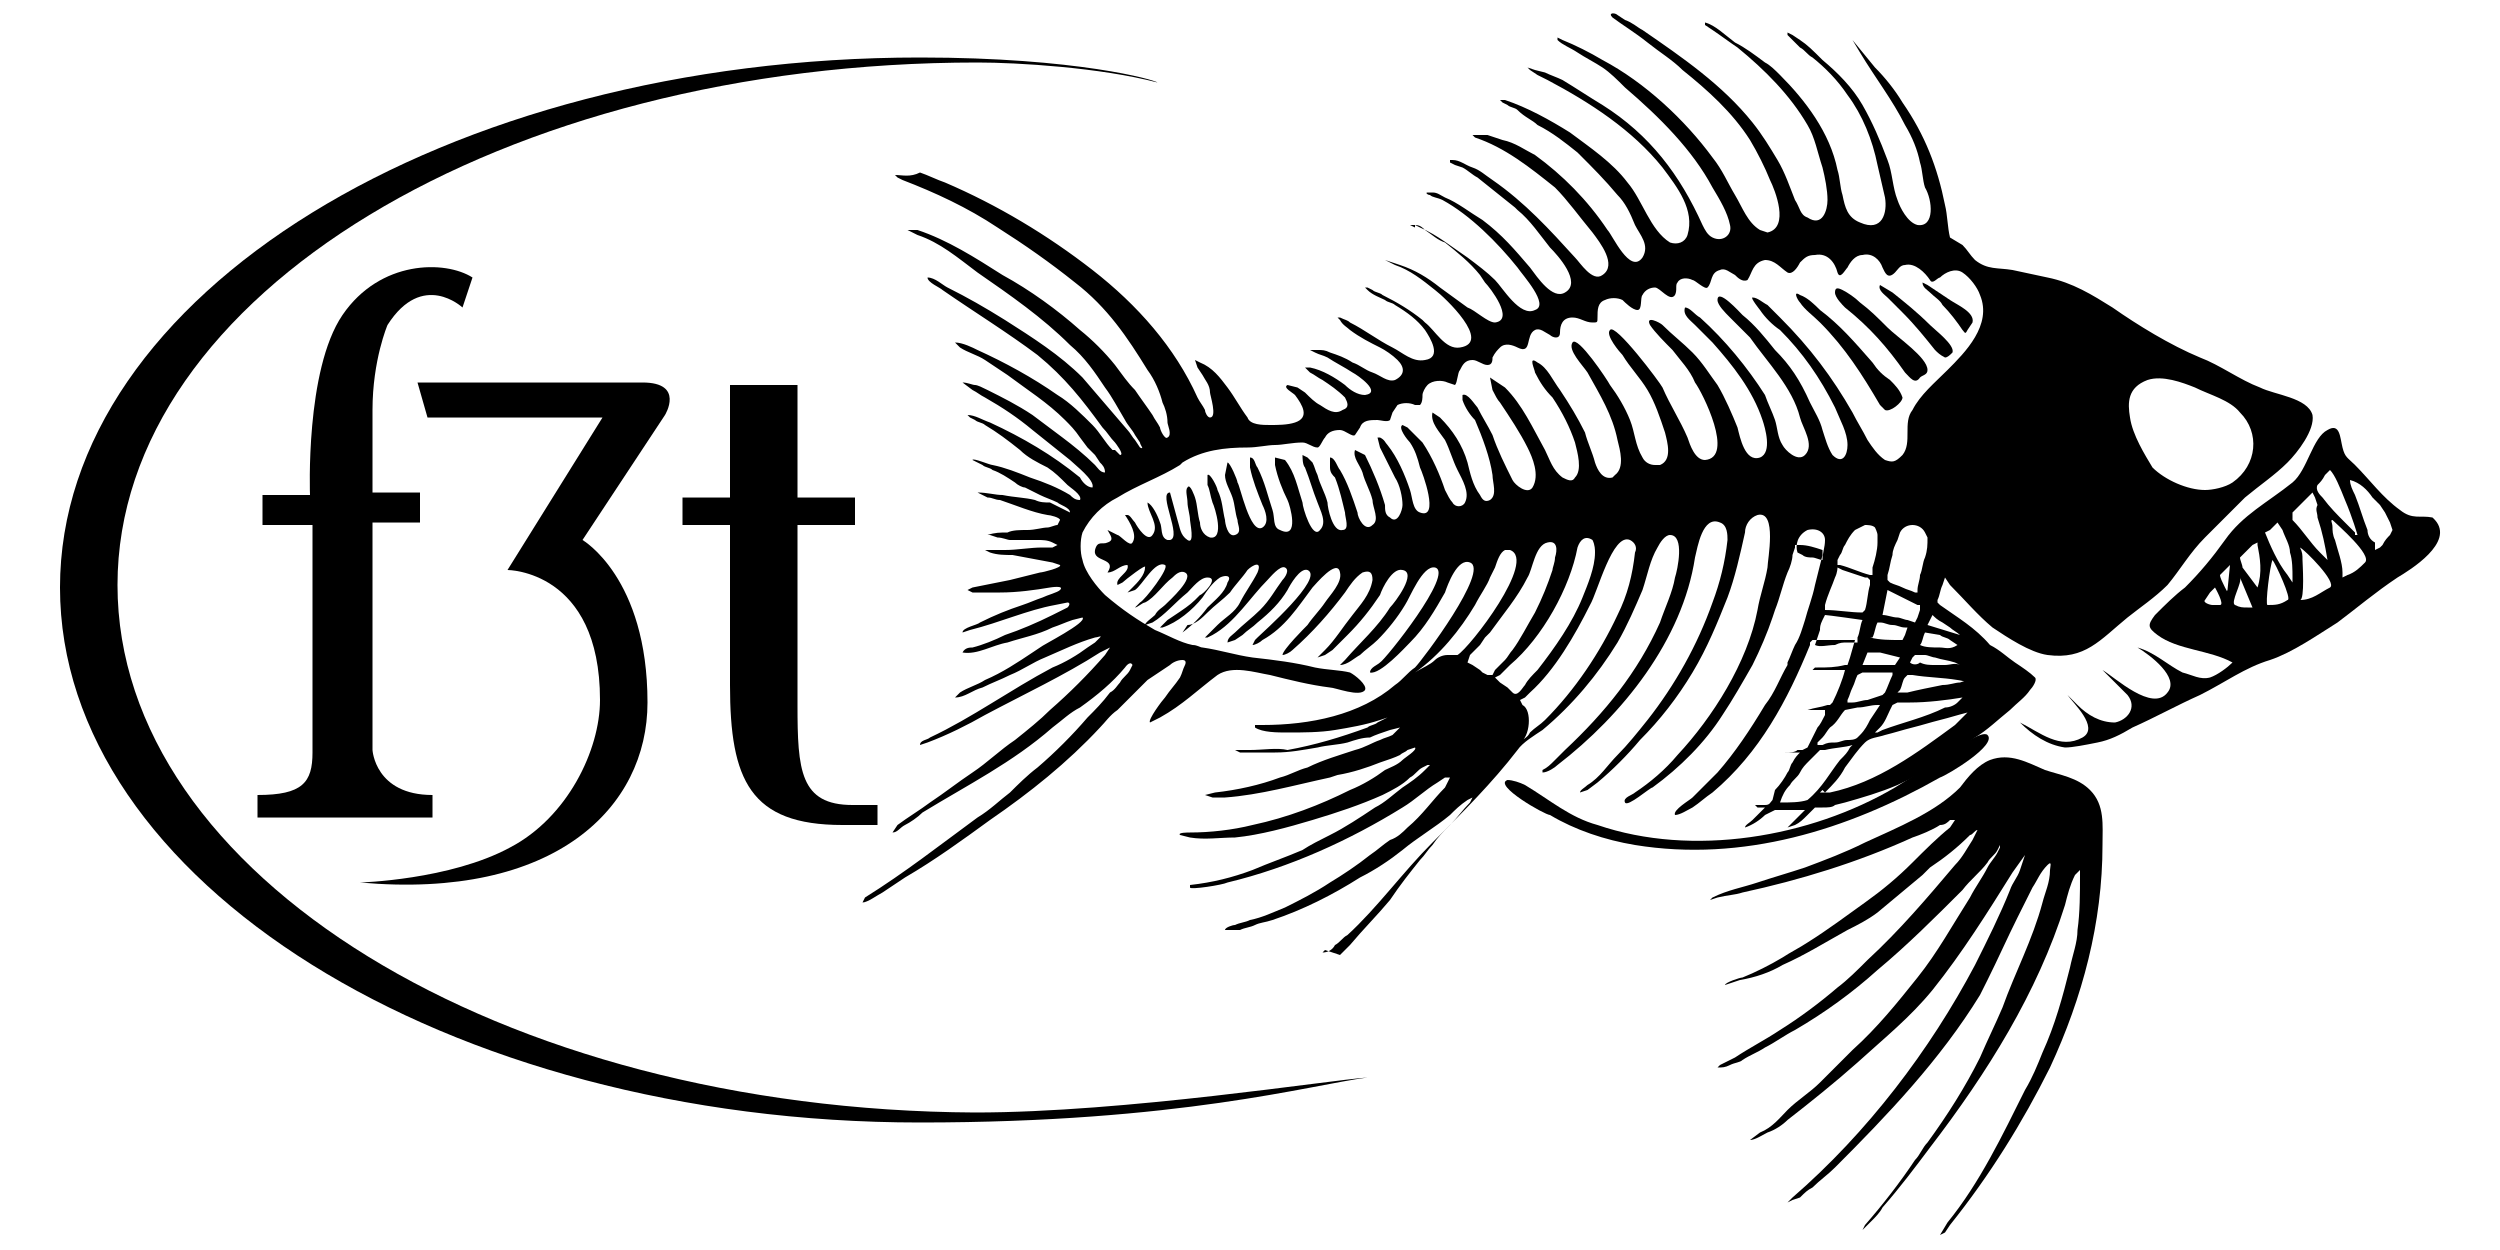
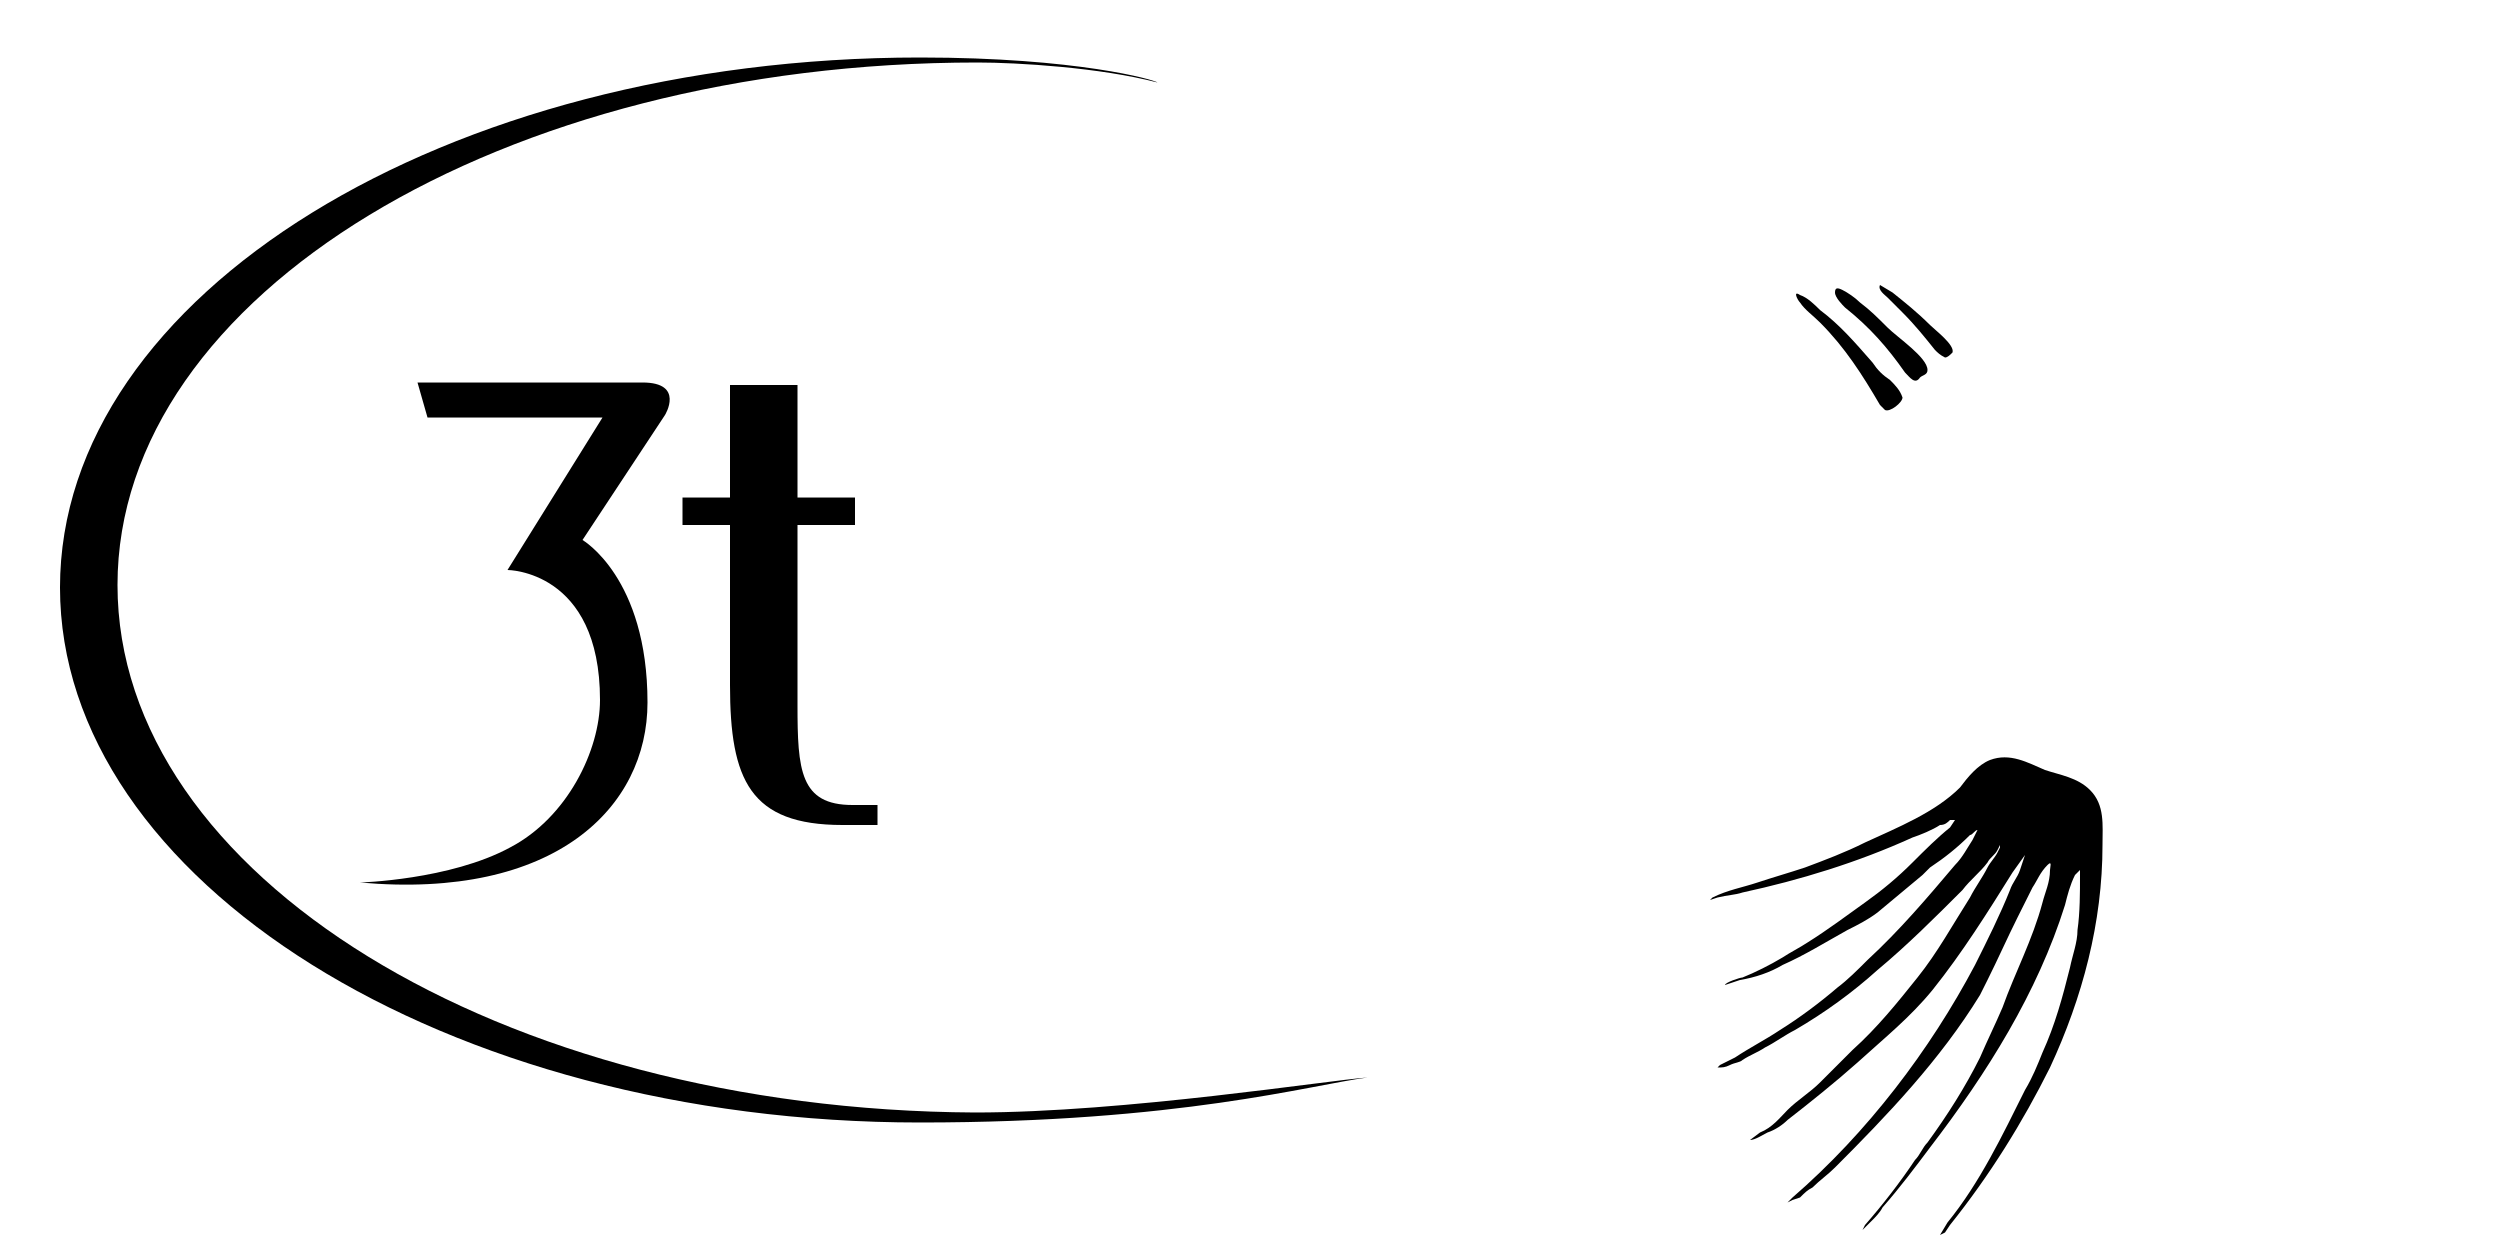
<svg xmlns="http://www.w3.org/2000/svg" version="1.1" id="Layer_1" x="0px" y="0px" viewBox="0 0 100 50" style="enable-background:new 0 0 100 50;" xml:space="preserve">
  <g>
-     <path d="M77.3,24.6c0.1,0.1,0.2,0.2,0.4,0.3l0.3,0.2c0.1,0.1,0.3,0.2,0.4,0.3L77.1,25L77.3,24.6L77.3,24.6z M77.1,21.5   c0,0.3,0,0.5-0.1,0.8c-0.1,0.2-0.1,0.5-0.2,0.7c0,0.2-0.1,0.4-0.1,0.6l0,0.1l-0.1,0c-0.2-0.1-0.3-0.1-0.5-0.2   c-0.2-0.1-0.3-0.1-0.5-0.2l-0.1-0.1l0-0.2c0.1-0.3,0.1-0.5,0.2-0.8c0-0.2,0.1-0.4,0.2-0.6l0.1-0.3c0.1-0.2,0.3-0.3,0.5-0.3   c0.2,0,0.4,0.1,0.5,0.3L77.1,21.5z M75.5,23.6l0.2,0.1c0.2,0.1,0.4,0.2,0.6,0.3l0.2,0.1l0.2,0.1l0.1,0l0,0.2l-0.1,0.3l-0.1,0.2   l-0.3-0.1c-0.1,0-0.3-0.1-0.4-0.1c-0.2,0-0.4-0.1-0.6-0.1L75.5,23.6z M74.9,25.5c0.1-0.2,0.1-0.4,0.2-0.6l0.1,0   c0.2,0,0.3,0.1,0.5,0.1c0.2,0,0.3,0.1,0.5,0.1l0.1,0l0,0l-0.1,0.3l-0.1,0.2l-0.1,0c-0.4,0-0.8,0-1.2-0.1L74.9,25.5z M75.1,21.4   l0,0.3c0,0.3-0.1,0.7-0.2,1L74.9,23l-0.1,0c-0.4-0.1-0.8-0.3-1.2-0.4l-0.1,0l0-0.1l0-0.1l0.1-0.2c0.1-0.1,0.1-0.3,0.2-0.4   c0.1-0.2,0.2-0.4,0.4-0.6l0.4-0.2c0.1,0,0.3,0,0.4,0.1C75,21.1,75.1,21.3,75.1,21.4 M73.4,23.1c0.1-0.2,0.1-0.4,0.1-0.4l0.2,0.1   c0.3,0.1,0.6,0.2,0.9,0.3l0.1,0l0.1,0.1l0,0.2c-0.1,0.3-0.1,0.7-0.2,1l-0.1,0.1c-0.5,0-1-0.1-1.5-0.1l0-0.2   C73.1,23.8,73.3,23.4,73.4,23.1 M72.9,24.8l0.1-0.2c0.1,0,1.5,0.2,1.5,0.2c-0.1,0.2-0.1,0.5-0.2,0.7l0,0.1l0,0.1l-0.2,0l-0.2,0   c-0.2,0-0.3,0-0.5,0.1c-0.3,0-0.6,0.1-0.8,0l0.1-0.3l0.1-0.3C72.8,25.1,72.8,25,72.9,24.8 M72.3,21.2L72.3,21.2   c0.4-0.1,0.7,0.1,0.7,0.4c0,0.3-0.1,0.5-0.1,0.8l0,0c-0.1,0-0.3-0.1-0.4-0.1c-0.1,0-0.3,0-0.4-0.1l-0.2-0.1   C71.8,21.8,71.9,21.4,72.3,21.2 M75.1,26.9l0.6,0l0,0.1c-0.1,0.2-0.2,0.5-0.3,0.7l-0.1,0.1L75,27.9L74.7,28c-0.2,0-0.4,0.1-0.6,0.1   l-0.2,0l0-0.1c0.1-0.2,0.1-0.3,0.2-0.5c0.1-0.2,0.1-0.3,0.2-0.5l0.2-0.1C74.8,26.9,74.9,26.9,75.1,26.9 M73.8,28.4l0.5-0.1   c0.3,0,0.5-0.1,0.8-0.1l0.1,0L75,28.5l-0.2,0.3c-0.1,0.2-0.2,0.4-0.4,0.6l-0.1,0.1c-0.1,0.1-0.3,0.1-0.4,0.1   c-0.2,0-0.3,0.1-0.5,0.1c-0.2,0-0.3,0-0.5,0.1l-0.2,0l0-0.1l0.1-0.1l0.1-0.1c0.1-0.1,0.2-0.3,0.3-0.4   C73.5,28.9,73.6,28.6,73.8,28.4 M71.2,32.1l-0.1,0L71.2,32.1c0.1-0.3,0.2-0.5,0.4-0.7c0.1-0.2,0.3-0.3,0.4-0.5   c0.1-0.2,0.2-0.3,0.4-0.5l0.3-0.3l0.1-0.1L73,30c0.4-0.1,0.8-0.1,1.1-0.2l-0.1,0.1c-0.1,0.2-0.2,0.3-0.4,0.5   c-0.4,0.5-0.7,1.1-1.3,1.6L72.3,32C72,32.1,71.6,32.1,71.2,32.1 M73,31.7L73,31.7c0.3-0.3,0.6-0.6,0.8-1c0.3-0.4,0.5-0.7,0.8-1   c0.2-0.2,0.5-0.2,0.8-0.3c0.4-0.1,0.7-0.2,1.1-0.3c0.4-0.1,0.7-0.2,1.1-0.3c0.4-0.1,0.7-0.2,1.1-0.3l-0.5,0.5   c-1.5,1.1-3.1,2.3-5,2.7l-0.2,0l-0.2,0l0.1-0.1L73,31.7z M78.5,27.9L78.5,27.9l-0.2,0.2c-0.1,0.1-0.3,0.2-0.5,0.2   c-0.8,0.4-1.7,0.6-2.5,0.9l-0.2,0.1l-0.1,0l0.2-0.2c0.2-0.2,0.3-0.5,0.4-0.7l0.1-0.2l0.2-0.1l0.3,0l0.2,0   C77.1,28.1,77.9,28,78.5,27.9L78.5,27.9z M76,26.3l-0.2,0.3c-0.3,0-0.6,0-1,0h-0.2l-0.1,0l0.2-0.5c0.2,0,0.3,0,0.5,0L76,26.3   L76,26.3z M78.4,27.3c-0.2,0-0.4,0.1-0.7,0.1c-0.5,0.1-1,0.2-1.4,0.3l-0.2,0l-0.1,0l-0.1,0l0.1-0.1c0.1-0.2,0.1-0.4,0.2-0.5   l0.1-0.1l0.2,0c0.6,0.1,1.2,0.1,1.8,0.2c0.1,0,0.3,0.1,0.4,0L78.4,27.3L78.4,27.3z M76.4,26.5l0.1-0.2l0.1-0.1l0.2,0l0.2,0   c0.1,0,0.3,0.1,0.4,0.1c0.3,0.1,0.5,0.1,0.8,0.2l0.2,0.1c-0.2-0.1-0.4,0-0.6,0c-0.1,0-0.3,0-0.4,0c-0.2,0-0.4,0-0.6-0.1   C76.7,26.6,76.5,26.6,76.4,26.5L76.4,26.5z M77.6,25.9c-0.3,0-0.6,0-0.8-0.1c0.1-0.1,0.1-0.3,0.2-0.5l0.6,0.1   c0.1,0.1,0.3,0.1,0.4,0.2l0.3,0.2C78,26,77.8,25.9,77.6,25.9 M65.2,21.6c0.2,0.1,0.3,0.3,0.2,0.5c-0.1,0.9-0.3,1.7-0.7,2.5   c-0.7,1.5-1.7,3-2.9,4.2c-0.2,0.2-0.4,0.3-0.6,0.5c-0.1,0.2-0.2,0.2-0.4,0.4c0.4-0.2,0.5-1.3,0.1-1.5l-0.1-0.2l0.2-0.1l0.2-0.2   c1-0.9,1.8-2.3,2.4-3.5C63.9,23.7,64.5,21.3,65.2,21.6 M63.8,22.1c0,0.6-0.3,1.3-0.5,1.8c-0.4,1-1.1,2-1.8,2.9   c-0.2,0.2-0.4,0.4-0.5,0.6c-0.1,0.1-0.3,0.5-0.5,0.3l-0.2-0.2l-0.3-0.2l-0.2-0.2L60,27c0.1-0.1,0.2-0.2,0.4-0.4   c1.3-1.1,2.4-3.1,2.7-4.7c0.1-0.3,0.3-0.5,0.6-0.3C63.8,21.8,63.8,22,63.8,22.1 M62.2,22.3c0,0.2-0.1,0.4-0.1,0.5   c-0.2,0.6-0.4,1.1-0.7,1.7c-0.3,0.5-0.6,1.1-0.9,1.5c-0.1,0.1-0.2,0.3-0.3,0.4L60,26.6l-0.1,0.1l-0.1,0.1L59.7,27l-0.2,0l-0.2-0.1   l-0.1-0.1l-0.3-0.2l-0.2-0.1l0.1-0.3L59,26l0.2-0.2l0.2-0.3l0.2-0.2c0.5-0.7,1.1-1.4,1.5-2.2c0.2-0.3,0.3-1.3,0.8-1.4   C62.3,21.6,62.3,22,62.2,22.3 M59.8,22.7c0.1-0.3,0.2-0.6,0.4-0.7l0.2,0c1.1,0.4-1.6,3.9-2.1,4.2l-0.4,0c-0.2,0-0.4,0.1-0.5,0.2   c-0.2,0.2-0.5,0.3-0.8,0.5c1-0.7,1.8-1.7,2.4-2.7c0.2-0.4,0.5-0.8,0.6-1.1L59.8,22.7z M85.2,16.7c-0.1-0.6-0.1-1.2,0.7-1.5   c0.6-0.2,1.4,0.1,1.9,0.3c0.6,0.3,1.4,0.5,1.8,1c0.8,0.8,0.7,2.1-0.3,2.8c-0.3,0.2-0.8,0.3-1.1,0.3c-0.7,0-1.6-0.4-2.1-0.9   C85.8,18.2,85.3,17.4,85.2,16.7 M77.6,24.2l-0.1-0.1l0-0.1c0.1-0.2,0.1-0.4,0.2-0.6l0.1-0.3l0.2,0.3c0.6,0.6,1.1,1.2,1.7,1.7   c0.6,0.4,1.5,1,2.2,1.1c1.5,0.2,2.1-0.6,3.2-1.5c0.5-0.4,1.1-0.8,1.6-1.3c0.5-0.6,0.9-1.3,1.5-1.9c0.5-0.5,1.1-1.1,1.6-1.6   c0.6-0.5,1.2-0.9,1.7-1.4c0.4-0.4,1.1-1.3,1-1.9c-0.2-0.7-1.5-0.8-2.1-1.1c-0.8-0.3-1.6-0.9-2.4-1.2c-1.2-0.5-2.5-1.3-3.5-2   c-0.8-0.5-1.6-1-2.6-1.2c-0.5-0.1-0.9-0.2-1.4-0.3c-0.6-0.1-1,0-1.5-0.4c-0.2-0.2-0.3-0.4-0.5-0.6l-0.5-0.3   c-0.1-0.4-0.1-0.9-0.2-1.3c-0.3-1.5-0.8-2.8-1.7-4.1c-0.3-0.5-0.7-1-1.1-1.4l-0.9-1.1l0.3,0.5c0.6,1,1.3,1.9,1.8,2.9   c0.3,0.5,0.5,1,0.6,1.5c0.1,0.3,0.1,0.7,0.2,1C77.3,8,77.4,9.1,76.7,9c-0.4-0.1-0.7-0.7-0.8-1c-0.2-0.5-0.2-1.1-0.4-1.6   c-0.3-0.8-0.6-1.5-1-2.2c-0.4-0.7-1-1.3-1.6-1.8C72.5,2,72.3,1.8,72,1.6l-0.3-0.2l-0.2-0.1l0,0.1l0.2,0.2l0.3,0.3   c0.2,0.1,0.3,0.3,0.5,0.4c0.5,0.4,1,0.9,1.4,1.5c0.6,0.8,1,1.8,1.2,2.8c0.1,0.4,0.2,0.9,0.3,1.3c0.1,0.6-0.1,1.4-1,1   c-0.5-0.2-0.6-0.6-0.7-1.1c-0.1-0.3-0.1-0.7-0.2-1C73.2,5.3,72.2,4,71.2,3c-0.2-0.2-0.4-0.4-0.6-0.5c-0.4-0.3-0.8-0.6-1.2-0.8   C69,1.4,68.6,1,68.2,0.9l0,0.1l0.3,0.2c0.3,0.2,0.7,0.5,1,0.7c1.1,0.9,2.1,1.9,2.8,3.1c0.3,0.5,0.4,1.1,0.6,1.7   c0.1,0.4,0.2,0.9,0.2,1.3c0,0.4-0.2,1.1-0.8,0.7C72,8.6,72,8.3,71.8,8c-0.2-0.5-0.4-1.1-0.7-1.6c-0.3-0.5-0.6-1-1-1.5   c-1.2-1.5-2.8-2.6-4.4-3.7c-0.2-0.1-0.4-0.3-0.7-0.4l-0.3-0.2c-0.1-0.1-0.4-0.1-0.2,0.1c0.4,0.3,0.9,0.6,1.4,1   c0.5,0.4,1,0.7,1.4,1.1c1,0.8,2,1.7,2.7,2.8c0.3,0.5,0.6,1.1,0.8,1.6c0.2,0.4,0.8,1.9-0.1,2.1l-0.3-0.1c-0.5-0.3-0.7-0.9-1-1.4   c-0.3-0.5-0.5-1-0.9-1.5c-1.1-1.5-2.7-3-4.4-3.9c-0.5-0.3-1.1-0.6-1.6-0.8l-0.2-0.1l0,0.1c0.2,0.2,0.5,0.3,0.8,0.5   c0.3,0.2,0.7,0.4,1,0.6c0.3,0.2,0.6,0.5,0.9,0.8c1.4,1.2,2.7,2.5,3.5,4c0.3,0.5,0.6,1,0.7,1.5c0.1,0.4-0.3,0.7-0.7,0.5   c-0.2-0.1-0.3-0.3-0.4-0.5c-0.9-2-2.1-3.6-4-4.8c-0.5-0.3-1.1-0.7-1.6-1c-0.2-0.1-0.5-0.2-0.7-0.3l-0.4-0.1l-0.3-0.1l0.1,0.1   L61.5,3l0.4,0.2c1.7,0.9,3.4,2,4.6,3.5c0.6,0.8,1.3,1.7,1,2.7c-0.1,0.3-0.4,0.4-0.7,0.3c-0.8-0.5-1.1-1.7-1.7-2.4   c-0.6-0.8-1.5-1.4-2.3-2c-0.8-0.5-1.7-1-2.6-1.3l-0.2,0l0.1,0.1l0.2,0.1c0.1,0.1,0.3,0.1,0.4,0.2C61,4.7,61.3,4.8,61.5,5   c0.6,0.3,1.1,0.7,1.6,1.1l0.1,0.1c0.5,0.5,1,1,1.5,1.6C65,8.1,65.2,8.5,65.4,9c0.2,0.4,0.6,0.8,0.3,1.3c-0.5,0.7-1.2-0.9-1.4-1.1   C63.5,8,62.5,7,61.4,6.2C61,6,60.6,5.7,60.1,5.6l-0.3-0.1l-0.3-0.1l-0.2,0l-0.2,0l-0.2,0l0.1,0.1c1.2,0.4,2.2,1.2,3.2,2   c0.5,0.5,1,1.2,1.5,1.8c0.3,0.4,1,1.3,0.4,1.7c-0.4,0.3-0.9-0.5-1.1-0.7c-1-1.1-2-2.2-3.3-3.1c-0.3-0.2-0.5-0.4-0.8-0.5   c-0.3-0.1-0.5-0.3-0.8-0.3l-0.1,0l0,0.1l0.2,0.1l0.3,0.1c0.2,0.1,0.4,0.3,0.6,0.4c0.5,0.4,1,0.8,1.5,1.2l0.1,0.1   c0.5,0.4,0.9,1,1.3,1.5c0.3,0.3,1.3,1.4,0.6,1.8c-0.5,0.3-1.1-0.6-1.4-1c-0.6-0.7-1.1-1.3-1.9-1.9c-0.5-0.3-1-0.7-1.5-0.9   c-0.2-0.1-0.3-0.2-0.5-0.2l-0.2,0c-0.1,0,0,0.1,0.1,0.1c0.1,0.1,0.3,0.1,0.5,0.2c1.1,0.6,2.2,1.7,3,2.7c0.2,0.3,1.3,1.5,0.7,1.7   c-0.6,0.3-1.3-0.9-1.6-1.2c-0.3-0.3-0.7-0.6-1.1-0.9c-0.6-0.4-1.2-0.9-1.9-1.2l-0.2-0.1l-0.2,0l0.2,0.1L56.6,9   C56.8,9,56.9,9.1,57,9.2c0.3,0.2,0.5,0.4,0.8,0.5c0.5,0.4,1,0.8,1.4,1.3l0.2,0.3c0.2,0.2,1.2,1.5,0.4,1.6c-0.3,0-0.8-0.5-1.1-0.6   c-0.4-0.3-0.7-0.5-1.1-0.8c-0.5-0.4-1-0.7-1.6-0.9l-0.3-0.1l-0.3-0.1l0.2,0.1l0.2,0.1c0.6,0.2,1.1,0.6,1.6,1c0.4,0.3,2.3,2.1,1,2.3   c-0.6,0.1-1-0.7-1.4-1l-0.1-0.1c-0.5-0.4-1-0.7-1.6-1c-0.1-0.1-0.3-0.1-0.4-0.2l-0.2-0.1l-0.1,0l0.1,0.1c0.2,0.2,0.5,0.3,0.7,0.4   c0.1,0.1,0.3,0.1,0.4,0.2c0.5,0.3,0.9,0.6,1.2,1c0.2,0.3,0.7,1.1,0,1.2c-0.5,0.1-0.9-0.3-1.3-0.5c-0.6-0.3-1.1-0.7-1.7-1   c-0.1-0.1-0.2-0.1-0.4-0.2l-0.1,0l0.1,0.1c0.1,0.2,0.3,0.3,0.4,0.4c0.4,0.3,0.8,0.5,1.2,0.7c0.2,0.1,0.5,0.3,0.7,0.5   c0.3,0.3,0.3,0.6-0.1,0.8c-0.3,0.1-0.6-0.2-0.9-0.3c-0.3-0.1-0.5-0.3-0.8-0.4c-0.3-0.2-0.6-0.3-0.9-0.4c-0.2-0.1-0.3-0.1-0.5-0.1   l-0.3,0l0.2,0.1c0.2,0.1,0.3,0.1,0.5,0.2c0.3,0.2,0.7,0.4,1,0.6c0.2,0.1,1.2,0.8,0.5,0.9c-0.3,0-0.6-0.2-0.8-0.4   c-0.4-0.3-0.9-0.6-1.4-0.7l-0.2,0l0.2,0.2c0.2,0.1,0.3,0.2,0.5,0.3c0.3,0.2,0.6,0.4,0.9,0.7c0.1,0.2,0.2,0.4-0.1,0.5   c-0.3,0.2-0.6,0-0.9-0.2c-0.2-0.1-0.4-0.3-0.6-0.5l-0.3-0.2l-0.4-0.1c-0.2,0.1,0.2,0.3,0.3,0.4c0.3,0.4,0.6,0.9,0,1.1   c-0.3,0.1-0.7,0.1-1,0.1c-0.3,0-0.8,0-0.9-0.3c-0.3-0.4-0.5-0.8-0.8-1.2c-0.3-0.4-0.6-0.8-1.1-1l-0.2-0.1l0.1,0.3l0.2,0.3   c0.1,0.2,0.3,0.4,0.3,0.7c0,0.1,0.3,1,0,1c-0.1,0-0.2-0.2-0.2-0.3c-0.1-0.2-0.2-0.3-0.3-0.5c-0.9-2-2.4-3.7-4.2-5.1   c-1.8-1.4-3.8-2.6-5.9-3.5c-0.3-0.1-0.7-0.3-1-0.4C36.4,7.1,36.1,7,35.8,7l0.1,0.1l0.2,0.1c1.3,0.5,2.6,1.1,3.8,1.9   C41,9.8,42,10.5,43,11.3c1.3,1,2.1,2.2,2.9,3.5c0.3,0.4,0.5,0.9,0.6,1.3c0.1,0.2,0.2,0.5,0.2,0.8c0,0.1,0.2,0.5,0,0.6   c-0.1,0.1-0.3-0.3-0.3-0.4c-0.1-0.2-0.2-0.3-0.3-0.5c-0.2-0.3-0.5-0.7-0.7-1c-0.3-0.3-0.5-0.6-0.8-1c-0.4-0.5-0.9-1-1.4-1.4   c-0.9-0.8-2-1.6-3.1-2.2c-1.1-0.7-2.2-1.4-3.4-1.8l-0.4,0l0.4,0.2c0.9,0.3,1.6,0.9,2.4,1.5c1.3,0.9,2.6,1.8,3.7,2.9   c0.6,0.5,1,1.1,1.4,1.7c0.3,0.4,0.5,0.8,0.8,1.3c0.1,0.2,0.3,0.4,0.4,0.6l0.2,0.3c0,0.1,0.2,0.3,0,0.2l-0.2-0.3   c-0.1-0.1-0.2-0.3-0.3-0.4c-0.6-0.7-1.2-1.4-1.8-2.1c-0.9-0.9-2-1.6-3.1-2.3c-0.8-0.5-1.5-0.9-2.3-1.3c-0.2-0.1-0.5-0.4-0.8-0.4   c0,0.2,0.5,0.4,0.6,0.5c1.3,0.9,2.6,1.7,3.8,2.6c1.1,0.9,1.8,1.8,2.6,2.9c0.2,0.2,0.3,0.4,0.5,0.6c0,0,0.4,0.5,0.2,0.5l-0.2-0.2   L44.5,18c-0.3-0.3-0.5-0.7-0.8-1c-0.4-0.4-0.9-0.9-1.4-1.2c-1-0.7-2.1-1.3-3.2-1.8c-0.2-0.1-0.6-0.3-0.9-0.3l0.2,0.2   c0.3,0.2,0.7,0.3,1,0.5c0.3,0.2,0.6,0.4,0.9,0.6c0.8,0.6,1.6,1.1,2.3,1.8c0.2,0.2,0.4,0.4,0.6,0.7l0.3,0.4l0.3,0.3l0.2,0.3   c0.1,0.1,0.2,0.2,0.2,0.4c-0.2,0-0.3-0.2-0.4-0.3c-0.4-0.4-0.9-0.8-1.3-1.1c-0.4-0.3-0.8-0.6-1.2-0.9c-0.6-0.4-1.2-0.7-1.8-1   c-0.2-0.1-0.4-0.2-0.5-0.2c-0.1,0-0.3-0.1-0.5-0.1l0.4,0.3c0.2,0.1,0.3,0.2,0.5,0.3c0.7,0.4,1.3,0.8,1.9,1.3c0.5,0.4,1,0.8,1.5,1.2   c0.2,0.2,1,0.8,0.9,1.1c-0.2,0-0.4-0.2-0.5-0.4c-1.1-0.9-2.3-1.6-3.6-2.2c-0.3-0.1-0.6-0.3-0.9-0.3l0,0l0.1,0.1l0.2,0.1   c0.1,0.1,0.3,0.1,0.4,0.2c0.5,0.3,0.9,0.6,1.4,1c0.3,0.3,0.7,0.5,1.1,0.7c0.3,0.2,0.5,0.4,0.8,0.7c0.1,0.1,0.6,0.4,0.5,0.6   c-0.2,0-0.3-0.1-0.4-0.2c-0.5-0.3-1-0.5-1.6-0.7c-0.5-0.2-1-0.4-1.5-0.5c-0.1,0-0.8-0.3-0.8-0.2l0.4,0.2c0.1,0.1,0.3,0.1,0.4,0.2   c0.3,0.1,0.6,0.3,0.9,0.5c0.1,0.1,0.3,0.2,0.4,0.2c0.2,0.1,0.4,0.2,0.6,0.3c0.2,0.1,0.5,0.2,0.7,0.3c0.1,0.1,0.5,0.2,0.5,0.4   L42,20.1c-0.2,0-0.4,0-0.6-0.1c-0.4-0.1-0.8-0.1-1.3-0.2c-0.3,0-0.6-0.1-1-0.1l0.4,0.2c0.2,0,0.3,0.1,0.5,0.1   c0.6,0.2,1.3,0.5,1.9,0.6c0.1,0,0.5,0.1,0.5,0.2L42.3,21c-0.1,0-0.3,0.1-0.4,0.1c-0.2,0-0.5,0.1-0.8,0.1c-0.3,0-0.6,0-0.8,0.1   c-0.3,0-0.5,0-0.8,0.1l0.1,0l0.3,0.1c0.2,0,0.4,0.1,0.5,0.1c0.4,0,0.7,0,1.1,0c0.2,0,0.4,0,0.6,0.1l0.2,0.1l-0.2,0.1   c-0.1,0-0.3,0-0.4,0c-0.5,0-1,0.1-1.5,0.1c-0.2,0-0.3,0-0.4,0L39.4,22l0.2,0.1c0.3,0.1,0.6,0.1,0.9,0.1c0.5,0.1,1.1,0.2,1.6,0.3   l0.3,0.1c0.1,0.1-0.7,0.3-0.8,0.3c-0.4,0.1-0.8,0.2-1.2,0.3c-0.5,0.1-1,0.2-1.5,0.3l-0.2,0.1l0.2,0.1c0.4,0,0.7,0,1.1,0   c0.7,0,1.4-0.1,2-0.2c0,0,0.6-0.1,0.4,0.1c-0.1,0.1-0.5,0.2-0.7,0.3c-0.3,0.1-0.5,0.2-0.8,0.3c-0.6,0.2-1.1,0.4-1.7,0.7   c-0.1,0.1-0.7,0.2-0.7,0.4l0.3-0.1c1.2-0.3,2.3-0.8,3.4-1l0.5-0.1c0.1,0,0.1,0.1,0,0.2c-0.2,0.1-0.4,0.2-0.6,0.3   c-0.6,0.3-1.3,0.6-1.9,0.8c-0.4,0.2-0.9,0.4-1.3,0.5c-0.1,0-0.3,0-0.4,0.2c0.6,0.1,1.2-0.3,1.8-0.4c0.6-0.2,1.2-0.3,1.8-0.6   c0.3-0.1,0.5-0.2,0.8-0.3l0.4-0.1c0.2,0.2-1.6,1.1-1.7,1.2l-0.3,0.2c-0.6,0.4-1.2,0.8-1.9,1.1c-0.3,0.2-0.7,0.3-1,0.5l-0.2,0.2   c0.4,0,0.7-0.3,1.1-0.4c0.4-0.2,0.7-0.3,1.1-0.5c0.5-0.2,0.9-0.5,1.4-0.7c0.7-0.3,1.3-0.6,2-0.8c0.1,0,0.3-0.1,0.2,0l-0.2,0.2   l-0.3,0.2c-0.4,0.3-0.9,0.6-1.4,0.8c-1.7,0.9-3.2,2-4.9,2.8c-0.1,0.1-0.4,0.1-0.4,0.3l0.3-0.1c0.8-0.3,1.6-0.7,2.3-1.1   c1.5-0.8,3.2-1.6,4.6-2.5l0.4-0.2l-0.2,0.3c-0.7,0.8-1.4,1.5-2.2,2.2c-0.4,0.4-0.9,0.8-1.4,1.2c-0.6,0.4-1.1,0.9-1.7,1.3   c-0.6,0.4-1.1,0.8-1.7,1.2c-0.4,0.3-0.9,0.6-1.3,0.9l-0.2,0.3c0.2,0,0.3-0.2,0.5-0.3c0.2-0.1,0.5-0.3,0.7-0.5   c1.8-1.1,3.6-2,5.2-3.4c0.4-0.3,0.7-0.6,1.1-0.8c0.7-0.5,1.3-1,1.8-1.6c0,0,0.2-0.3,0.3-0.1l-0.1,0.2c-0.1,0.2-0.3,0.3-0.4,0.5   c-0.1,0.1-0.2,0.3-0.4,0.4c-0.3,0.4-0.6,0.7-0.9,1c-0.6,0.7-1.3,1.4-2,2c-0.4,0.3-0.8,0.7-1.1,1c-0.4,0.3-0.8,0.7-1.3,1   c-1.5,1.1-2.9,2.2-4.5,3.2l-0.1,0.2c0.2,0,0.6-0.3,0.8-0.4c0.3-0.2,0.6-0.4,0.9-0.6c1.2-0.7,2.3-1.5,3.4-2.3   c1.6-1.1,3.1-2.3,4.4-3.7c0.2-0.2,0.4-0.5,0.7-0.7c0.4-0.4,0.8-0.8,1.2-1.2c0.3-0.2,0.6-0.4,0.9-0.6c0.1-0.1,0.3-0.2,0.5-0.2   c0.2,0,0.1,0.2,0.1,0.2c-0.1,0.2-0.1,0.3-0.2,0.5c-0.2,0.3-0.4,0.5-0.6,0.8c-0.1,0.1-0.7,0.9-0.6,1l0.4-0.2   c0.9-0.5,1.5-1.1,2.3-1.7c0.6-0.4,1.5-0.1,2.1,0c0.8,0.2,1.6,0.4,2.4,0.5c0.2,0,1.2,0.4,1.4,0.1c0.1-0.2-0.4-0.6-0.6-0.7   c-0.4-0.1-0.9-0.1-1.4-0.2c-0.8-0.2-1.6-0.3-2.5-0.4c-0.7-0.1-1.3-0.3-2-0.4c-0.1,0-0.2-0.1-0.4-0.1c-0.5-0.1-1-0.4-1.5-0.6   c-0.7-0.4-1.3-0.8-2-1.4c-0.3-0.3-0.8-0.9-0.9-1.4c-0.1-0.3-0.1-0.8,0-1.1c0.3-0.6,0.8-1.1,1.4-1.4c0.8-0.5,1.7-0.8,2.5-1.3   l0.1-0.1c0.8-0.5,1.7-0.6,2.6-0.6c0.4,0,0.8-0.1,1.1-0.1c0.3,0,0.7-0.1,1.1-0.1c0.2,0,0.4,0.2,0.6,0.2c0.1,0,0.2-0.3,0.3-0.4   c0.1-0.2,0.3-0.3,0.6-0.3c0.2,0,0.5,0.3,0.6,0.2l0.2-0.3c0.1-0.3,0.4-0.3,0.7-0.3c0.1,0,0.4,0.1,0.5,0l0.1-0.3l0.2-0.3   c0.2-0.1,0.5-0.1,0.7,0l0.2,0c0.1-0.1,0.1-0.3,0.1-0.4c0-0.1,0.1-0.3,0.2-0.4c0.2-0.2,0.6-0.2,0.8-0.1l0.3,0.1   c0.1-0.1,0.1-0.5,0.2-0.6c0.1-0.2,0.2-0.4,0.5-0.4c0.2,0,0.4,0.2,0.6,0.2c0.2,0,0.2-0.2,0.2-0.3c0.1-0.2,0.2-0.3,0.3-0.4   c0.2-0.2,0.5-0.1,0.7,0c0.6,0.3,0.3-0.5,0.7-0.7c0.2-0.1,0.4,0.1,0.6,0.2c0.1,0.1,0.4,0.2,0.4-0.1c0-0.3,0.1-0.6,0.5-0.6   c0.3,0,0.5,0.2,0.8,0.2c0.2,0,0.2,0,0.2-0.2c0-0.3,0-0.6,0.3-0.7c0.2-0.1,0.5-0.1,0.7,0c0.1,0.1,0.4,0.4,0.6,0.4   c0.2,0,0.1-0.5,0.2-0.6c0.1-0.2,0.3-0.3,0.5-0.3c0.2,0,0.6,0.6,0.8,0.3c0.1-0.2,0-0.4,0.1-0.5c0.1-0.2,0.4-0.2,0.6-0.1   c0.1,0,0.5,0.4,0.6,0.3c0.2-0.2,0.1-0.6,0.5-0.7c0.2-0.1,0.4,0.1,0.6,0.2c0.1,0.1,0.3,0.3,0.5,0.2c0.2-0.3,0.2-0.7,0.7-0.8   c0.4,0,0.6,0.3,0.9,0.5c0.2,0.1,0.4-0.2,0.5-0.4c0.2-0.2,0.3-0.3,0.6-0.3c0.5-0.1,0.8,0.3,0.9,0.7c0.1,0.3,0.3-0.1,0.4-0.2   c0.1-0.2,0.3-0.5,0.6-0.5c0.4-0.1,0.7,0.2,0.8,0.5c0.1,0.2,0.2,0.5,0.5,0.2c0.1-0.1,0.2-0.3,0.4-0.3c0.4-0.1,0.8,0.3,1,0.6   c0.1,0.2,0.3-0.1,0.4-0.1c0.2-0.2,0.6-0.4,0.9-0.2c0.3,0.2,0.6,0.6,0.7,0.9c0.5,1.2-0.6,2.3-1.3,3c-0.5,0.5-1.1,1-1.4,1.6   c-0.4,0.5,0,1.3-0.4,1.8c-0.3,0.3-0.4,0.3-0.7,0.2c-0.3-0.2-0.5-0.5-0.7-0.8c-0.2-0.4-0.4-0.7-0.6-1.1c-0.8-1.4-1.7-2.6-2.9-3.8   c-0.2-0.2-0.3-0.3-0.5-0.5c-0.2-0.1-0.4-0.3-0.6-0.3c-0.1,0,0.3,0.5,0.3,0.5c0.2,0.3,0.5,0.6,0.8,0.8c0.9,0.9,1.6,1.9,2.2,3.1   c0.2,0.5,0.5,1,0.5,1.5c0,0.4-0.2,0.8-0.6,0.4c-0.2-0.3-0.3-0.7-0.4-1c-0.1-0.4-0.3-0.7-0.5-1.1C72,15.2,71.6,14.6,71,14   c-0.4-0.5-0.8-1-1.3-1.4c-0.1-0.1-1-1.1-1-0.6c0,0.2,0.3,0.5,0.5,0.7c0.3,0.3,0.5,0.5,0.8,0.8c0.7,1,1.7,2,2,3.2   c0.1,0.4,0.6,1.1,0.2,1.5c-0.3,0.3-0.8-0.2-0.9-0.4c-0.2-0.3-0.2-0.7-0.3-1c-0.1-0.3-0.3-0.7-0.4-1c-0.7-1.1-1.6-2.2-2.6-3.1   c-0.2-0.1-0.4-0.4-0.6-0.4c-0.1,0.3,0.2,0.5,0.4,0.7c0.2,0.2,0.5,0.5,0.7,0.7c0.8,0.9,1.6,1.9,2,3.1c0.1,0.3,0.4,1.3-0.1,1.5   c-0.6,0.2-0.8-0.8-0.9-1.2c-0.2-0.5-0.5-1.2-0.8-1.7c-0.3-0.4-0.6-0.9-1-1.3c-0.4-0.4-0.8-0.7-1.2-1.1c-0.1-0.1-0.7-0.4-0.5,0   c0.2,0.3,0.6,0.7,0.9,1c0.3,0.4,0.7,0.8,0.9,1.3c0.3,0.4,1.6,3,0.4,3.1c-0.4,0-0.6-0.6-0.7-0.9c-0.3-0.7-0.7-1.3-1-2   c-0.1-0.2-1.9-2.6-2.1-2.3c-0.2,0.2,0.4,0.9,0.5,1c0.3,0.5,0.7,0.9,1,1.4c0.3,0.5,0.5,1.1,0.7,1.7c0.1,0.4,0.3,1.1-0.2,1.3l-0.2,0   c-0.2,0-0.4-0.1-0.5-0.3c-0.3-0.5-0.3-1-0.5-1.5c-0.2-0.5-0.5-1-0.8-1.4c-0.1-0.2-1.3-2-1.5-1.7c-0.2,0.3,0.4,0.9,0.6,1.2   c0.5,0.9,1,1.7,1.2,2.7c0.1,0.4,0.3,1.1-0.1,1.4l-0.1,0.1c-0.4,0.1-0.6-0.3-0.7-0.6c-0.1-0.4-0.3-0.8-0.4-1.2   c-0.3-0.6-0.6-1.1-1-1.7c-0.3-0.4-0.5-0.9-0.9-1.1c-0.4-0.3-0.1,0.3-0.1,0.4c0.2,0.4,0.4,0.7,0.7,1c0.4,0.6,0.7,1.2,0.9,1.8   c0.1,0.4,0.3,1.1,0,1.4c-0.1,0.2-0.3,0.1-0.5,0c-0.4-0.3-0.5-0.7-0.7-1.1c-0.5-0.9-0.9-1.8-1.6-2.5l-0.6-0.4l0.1,0.5   c0.1,0.2,0.2,0.4,0.3,0.5c0.4,0.6,0.8,1.2,1.1,1.8c0.2,0.4,0.5,1.1,0.2,1.6c-0.2,0.3-0.7-0.1-0.8-0.3c-0.3-0.6-0.6-1.2-0.8-1.8   c-0.2-0.4-0.4-0.7-0.6-1.1c-0.1-0.1-0.4-0.6-0.6-0.5l0,0.2c0.1,0.3,0.3,0.6,0.5,0.8c0.3,0.7,0.6,1.5,0.7,2.2c0,0.3,0.2,0.8-0.1,1   c-0.2,0.1-0.3,0-0.4-0.2c-0.3-0.4-0.4-0.9-0.5-1.3c-0.2-0.7-0.6-1.3-1.1-1.8l-0.3-0.2c-0.1,0.4,0.3,0.8,0.5,1.1   c0.2,0.4,0.3,0.8,0.5,1.2c0.2,0.4,0.5,0.9,0.3,1.3c-0.1,0.2-0.4,0.2-0.5,0c-0.1-0.1-0.2-0.3-0.3-0.5c-0.2-0.6-0.5-1.3-0.9-1.9   l-0.3-0.3l-0.3-0.3l-0.2-0.1c-0.2,0.1,0.2,0.6,0.3,0.7c0.2,0.3,0.3,0.6,0.4,1c0.1,0.2,0.8,2.1,0,1.8c-0.3-0.1-0.3-0.6-0.4-0.9   c-0.2-0.6-0.5-1.3-0.9-1.8c-0.1-0.1-0.1-0.2-0.3-0.3l-0.1,0l0.1,0.4c0.2,0.4,0.4,0.8,0.6,1.2c0.2,0.3,0.3,0.8,0.3,1.1   c0,0.2-0.2,0.8-0.5,0.5c-0.2-0.1-0.2-0.3-0.2-0.5c-0.2-0.7-0.5-1.4-0.8-2L54.2,18c-0.1,0.3,0.2,0.6,0.3,0.9   c0.1,0.4,0.3,0.7,0.4,1.1c0,0.3,0.3,0.8,0,1c-0.3,0.3-0.6-0.3-0.6-0.5c-0.2-0.6-0.4-1.2-0.7-1.7c-0.1-0.1-0.2-0.5-0.4-0.5   c0,0.1,0,0.2,0,0.4c0,0.2,0.1,0.3,0.2,0.4c0.2,0.5,0.3,1,0.4,1.4c0,0.2,0.2,0.7-0.1,0.7c-0.4,0.1-0.6-0.9-0.6-1.1   c-0.1-0.4-0.3-0.7-0.4-1.1c-0.1-0.2-0.1-0.3-0.2-0.5l-0.2-0.2l-0.2-0.1c0,0.1,0,0.4,0.1,0.5c0.2,0.5,0.3,0.9,0.5,1.4   c0.1,0.3,0.4,0.8,0.1,1.1c-0.3,0.4-0.7-0.9-0.7-1.1c-0.2-0.6-0.3-1.2-0.7-1.7L51,18.3l0,0.1l0,0.2c0.1,0.5,0.3,1,0.5,1.4   c0.1,0.2,0.5,1.6-0.3,1.2c-0.3-0.1-0.2-0.5-0.3-0.8c-0.2-0.6-0.3-1.1-0.6-1.7c-0.1-0.1-0.1-0.4-0.3-0.4l0,0.2l0,0.2   c0.1,0.5,0.3,1,0.5,1.5c0.1,0.2,0.3,0.7,0,0.9c-0.5,0.3-0.9-1.7-1-1.8c0-0.1-0.3-0.8-0.4-0.8L49,19c0,0.3,0.2,0.6,0.3,0.9   c0.1,0.3,0.1,0.6,0.2,0.9c0,0.2,0.2,0.5-0.1,0.6c-0.3,0.1-0.4-0.5-0.4-0.6c-0.1-0.4-0.1-0.8-0.3-1.2c0-0.1-0.3-0.7-0.4-0.6l0,0.4   c0.1,0.2,0.1,0.4,0.2,0.7c0.1,0.2,0.5,1.5-0.1,1.4c-0.3-0.1-0.4-0.4-0.4-0.6c-0.1-0.3-0.1-0.7-0.2-1c0,0-0.2-0.6-0.3-0.4   c-0.1,0.1,0,0.4,0,0.6c0,0.2,0.1,0.5,0.1,0.7c0,0.1,0.2,1-0.1,0.8c-0.3-0.2-0.3-0.5-0.4-0.8l-0.3-1.1c-0.5,0,0.5,1.8,0,1.9l-0.1,0   c-0.3-0.1-0.2-0.5-0.3-0.7c-0.1-0.3-0.3-0.7-0.5-0.8c0,0.4,0.5,0.9,0.2,1.3c-0.2,0.3-0.6-0.3-0.7-0.5c-0.1-0.1-0.2-0.3-0.3-0.3   l-0.1,0c0.2,0.3,0.5,0.8,0.3,1.1c-0.1,0.2-0.5-0.3-0.6-0.3l-0.4-0.2c0.1,0.2,0.3,0.4,0,0.5c-0.2,0.1-0.4-0.1-0.5,0.3   c-0.1,0.5,0.9,0.3,0.5,0.9c0.3,0,0.5-0.3,0.8-0.3c0.1,0.3-0.5,0.5-0.4,0.8l0.2-0.1c0.1-0.1,1-0.8,0.9-0.6c0,0.3-0.3,0.6-0.5,0.8   l-0.1,0.1l-0.1,0.1l0.3-0.1c0.3-0.2,0.8-1.2,1.2-1c0.2,0.1-0.8,1.4-1,1.5l-0.2,0.2c0.1,0,0.3-0.2,0.4-0.2c0.4-0.2,0.7-0.7,1.1-1   c0.1-0.1,0.3-0.3,0.5-0.2c0.4,0.2-0.6,1.1-0.8,1.3c-0.1,0.1-0.3,0.2-0.4,0.4c-0.1,0.1-0.4,0.3-0.4,0.4l0.3-0.1   c0.5-0.3,0.9-0.8,1.4-1.2c0.2-0.2,0.5-0.6,0.8-0.6c0.5,0-0.2,0.7-0.3,0.7l-0.2,0.2c-0.2,0.2-0.5,0.4-0.8,0.6l-0.3,0.2l-0.3,0.3   l0.1,0c0.6-0.2,1.2-0.7,1.6-1.2c0.2-0.3,0.4-0.6,0.7-0.8c0.2-0.1,0.5-0.1,0.3,0.2c-0.1,0.4-0.5,0.7-0.8,1c-0.3,0.4-0.6,0.7-1,1   L47.5,25c0.3,0,0.6-0.3,0.8-0.5c0.3-0.3,0.6-0.5,0.9-0.8c0.2-0.3,0.5-0.6,0.7-0.9c0.2-0.2,0.6-0.4,0.4,0.1   c-0.2,0.4-0.5,0.8-0.7,1.2c-0.2,0.4-0.6,0.6-0.9,0.9l-0.3,0.3l-0.2,0.2l0.1,0l0.2-0.1c0.9-0.5,1.5-1.5,2.2-2.2   c0.1-0.1,0.5-0.6,0.7-0.5c0.2,0.1,0,0.4-0.1,0.5c-0.3,0.4-0.5,0.8-0.9,1.2c-0.3,0.3-0.7,0.6-1,0.9c-0.1,0.1-0.3,0.2-0.3,0.4   l0.3-0.1l0.3-0.2c0.2-0.2,0.4-0.3,0.6-0.5c0.5-0.4,0.9-0.8,1.2-1.3c0.1-0.2,0.5-0.9,0.8-0.8c0.7,0.3-1.8,2.5-2,2.7l-0.1,0.1   l-0.1,0.2l0,0c0.1,0,0.3-0.1,0.4-0.2c0.9-0.5,1.4-1.3,2-2.1c0.1-0.1,1-1.2,1.1-0.6c0.1,0.4-0.4,0.9-0.6,1.2   c-0.2,0.3-0.5,0.6-0.7,0.9c-0.1,0.1-1,1-1,1.2c0.1,0,0.3-0.1,0.4-0.2c0.8-0.7,1.5-1.5,2.1-2.3c0.2-0.3,0.4-0.6,0.7-0.8   c0.3-0.1,0.4,0,0.4,0.3c-0.1,0.6-0.5,1-0.8,1.4c-0.4,0.5-0.7,1-1.1,1.4l-0.3,0.3l0.3-0.1l0.3-0.2c0.2-0.2,0.4-0.4,0.6-0.6   c0.5-0.5,0.9-1,1.3-1.6c0.1-0.3,0.5-1.1,0.9-1c0.6,0.1-0.3,1.3-0.5,1.5c-0.5,0.8-1.2,1.4-1.8,2.1l-0.2,0.2c0.3,0,0.6-0.3,0.8-0.4   c0.2-0.2,0.5-0.4,0.7-0.6c0.4-0.4,0.8-0.9,1.1-1.4c0.2-0.3,0.7-1.6,1.2-1.5c0.8,0.2-2,3.7-2.2,3.8c-0.1,0.1-0.4,0.2-0.4,0.4   c0.4,0.1,1.4-1,1.6-1.2c0.6-0.6,1-1.3,1.4-2c0.1-0.3,0.5-1.4,1-1.2c0.8,0.3-1.9,3.9-2.2,4.2c-0.3,0.2-0.5,0.5-0.8,0.7   c-1.4,1.2-3.4,1.6-5.3,1.6l-0.3,0l0,0.1c0.3,0.2,0.9,0.2,1.3,0.2c0.6,0,1.3,0,1.9-0.1c0.6-0.1,1.2-0.2,1.8-0.4l0.3-0.1l-0.4,0.2   c-0.1,0.1-0.3,0.1-0.4,0.2c-1.1,0.4-2.1,0.7-3.2,0.9C51.1,29.9,50.5,30,50,30c-0.2,0-0.4,0-0.6,0l0.2,0.1c0.1,0,0.3,0,0.5,0   c0.3,0,0.6,0,0.9,0c0.6,0,1.1-0.1,1.7-0.2l0,0c0.4-0.1,0.8-0.1,1.2-0.2c0.3-0.1,0.6-0.2,0.9-0.2c0.2-0.1,0.5-0.2,0.8-0.3l0.4-0.1   l-0.3,0.3c-0.2,0.1-0.3,0.1-0.5,0.2c-0.3,0.1-0.6,0.3-1,0.4c-0.6,0.2-1.3,0.4-1.9,0.7c-0.4,0.1-0.7,0.3-1.1,0.4   c-0.8,0.3-1.7,0.5-2.6,0.6l-0.4,0.1l0.3,0.1c0.2,0,0.3,0,0.5,0c1.4-0.1,2.8-0.5,4.2-0.8l0.3-0.1c0.6-0.1,1.2-0.3,1.7-0.5   c0.3-0.1,0.6-0.2,0.8-0.3c0.1-0.1,0.2-0.1,0.3-0.2l0.3-0.1c0.1,0.1-0.4,0.4-0.5,0.5c-0.2,0.2-0.5,0.3-0.7,0.4   c-0.4,0.3-0.9,0.6-1.4,0.8c-1.2,0.6-2.5,1.1-3.9,1.4c-0.8,0.2-1.7,0.3-2.5,0.3c-0.1,0-0.5,0-0.4,0.1l0.4,0.1c0.6,0.1,1.2,0,1.8,0   c1-0.1,2.1-0.4,3.1-0.7c1-0.3,1.9-0.6,2.8-1c0.4-0.2,0.8-0.4,1.1-0.7c0.2-0.1,0.3-0.3,0.5-0.4l0.2-0.1l0.1,0l-0.2,0.2   c-0.3,0.3-0.6,0.5-0.9,0.7c-0.4,0.3-0.7,0.6-1.1,0.8c-0.6,0.4-1.2,0.8-1.8,1.1c-0.4,0.2-0.8,0.4-1.1,0.6c-0.7,0.3-1.3,0.5-2,0.8   c-0.8,0.3-1.6,0.5-2.5,0.6v0.1c0,0.1,1.3-0.1,1.5-0.2c2.5-0.6,4.9-1.7,7-3c0.5-0.3,0.9-0.7,1.4-1l0.3-0.2l0.2,0l-0.2,0.4   c-0.5,0.5-0.9,1.1-1.5,1.6c-0.2,0.2-0.4,0.4-0.7,0.5c-0.3,0.2-0.5,0.4-0.8,0.6c-0.5,0.4-1.1,0.8-1.6,1.1c-0.6,0.4-1.2,0.7-1.8,1   c-0.5,0.2-0.9,0.4-1.4,0.5c-0.2,0.1-0.4,0.1-0.6,0.2c-0.1,0-0.4,0.1-0.4,0.2c0.2,0,0.4,0,0.6,0c0.2-0.1,0.4-0.1,0.6-0.2   c0.2-0.1,0.4-0.1,0.7-0.2c1.2-0.4,2.4-1,3.5-1.7c0.6-0.3,1.2-0.7,1.7-1.1c0.6-0.5,1.3-0.9,1.9-1.4c0.2-0.2,0.4-0.4,0.7-0.6l0.2-0.1   l-0.1,0.2c-0.3,0.3-0.5,0.6-0.8,0.9c-0.3,0.3-0.5,0.5-0.7,0.8c-0.2,0.2-0.3,0.4-0.5,0.6c-0.4,0.5-0.8,1-1.2,1.6   c-0.5,0.6-1.1,1.2-1.6,1.8c-0.1,0.1-0.3,0.3-0.4,0.4L53,38l-0.1,0.1c0.2,0,0.4-0.1,0.5-0.3c0.2-0.1,0.3-0.3,0.5-0.4   c1.2-1.1,2.2-2.5,3.4-3.7c1.2-1.2,2.4-2.4,3.4-3.7c0.2-0.3,0.7-0.6,1-0.8c1.2-1,2.2-2.2,3-3.5c0.4-0.7,0.7-1.4,1-2.1   c0.2-0.6,0.3-1.2,0.6-1.7c0.1-0.2,0.3-0.5,0.5-0.5c0.6,0,0.3,1.4,0.2,1.7c-0.1,0.6-0.4,1.2-0.6,1.8c-0.9,2-2.2,3.6-3.8,5.1   c-0.1,0.1-0.3,0.3-0.4,0.4c-0.2,0.2-0.3,0.3-0.5,0.4v0.1c0.2,0,0.5-0.2,0.6-0.3c2.6-2,5-5,5.5-8.3c0.1-0.4,0.3-1.7,1-1.4   c0.3,0.1,0.3,0.5,0.3,0.7c-0.1,0.9-0.3,1.7-0.6,2.5c-0.6,1.7-1.5,3.3-2.6,4.7c-0.4,0.5-0.8,1-1.2,1.4c-0.4,0.4-0.7,0.9-1.2,1.2   c-0.1,0.1-0.3,0.2-0.3,0.3l0.3-0.1l0.4-0.3c0.6-0.5,1.2-1.1,1.7-1.7c0.8-0.8,1.5-1.7,2.1-2.7c0.6-1,1-2,1.4-3   c0.3-0.8,0.5-1.7,0.7-2.6c0-0.3,0.2-0.6,0.5-0.7c0.8-0.2,0.4,1.8,0.4,2.1c-0.1,0.6-0.3,1.1-0.4,1.7c-0.4,2.1-1.8,4.3-3.2,5.8   c-0.5,0.6-1.1,1.1-1.7,1.5c-0.1,0.1-0.5,0.2-0.4,0.4c0.1,0.2,1-0.6,1.1-0.6c1.1-0.8,2.1-1.8,2.8-2.9c0.4-0.6,0.8-1.3,1.2-2   c0.3-0.6,0.6-1.3,0.8-1.9l0.1-0.3c0.2-0.5,0.3-1,0.5-1.5c0.1-0.2,0.2-0.5,0.2-0.7l0,0l0.1-0.3l0-0.1l0.1,0l0.1,0   c0.3,0,0.6,0.1,0.9,0.2l0,0.2c-0.1,0.4-0.2,0.8-0.3,1.2c-0.1,0.5-0.3,1-0.4,1.4c-0.1,0.3-0.2,0.7-0.4,1c-0.1,0.2-0.2,0.5-0.3,0.7   l0,0.1c-0.3,0.5-0.5,1.1-0.9,1.6c-0.6,1-1.2,1.9-1.9,2.7c-0.3,0.3-0.7,0.7-1,1c-0.1,0.1-0.8,0.5-0.7,0.7c0.2,0,0.5-0.2,0.7-0.3   c0.3-0.2,0.5-0.4,0.8-0.6c1.9-1.6,3-3.7,3.9-5.9l0-0.1l0.1-0.1l0.3,0c0.2,0,0.5,0,0.8,0l0.6,0L74,26.3l-0.1,0.3l0,0l-0.1,0   c-0.4,0.1-0.7,0.1-1.1,0.1l-0.1,0l-0.1,0.1l0.1,0c0.3,0,0.5,0,0.8,0l0.4,0c-0.1,0.4-0.3,0.9-0.5,1.3l-0.1,0.1l-0.1,0   c-0.3,0.1-0.5,0.1-0.8,0.2l-0.2,0l0.1,0c0.2,0,0.4,0,0.6,0l0.1,0l0.1,0L73,28.6c-0.1,0.2-0.2,0.4-0.3,0.5c-0.1,0.2-0.2,0.4-0.3,0.6   l-0.1,0.2L72.1,30l-0.2,0c-0.1,0.1-0.3,0.1-0.5,0.1l-0.1,0l0,0l0.3,0l0.3,0l0.1,0c-0.1,0.1-0.2,0.2-0.3,0.4   c-0.1,0.1-0.1,0.3-0.2,0.4c-0.1,0.2-0.3,0.5-0.5,0.7L70.9,32c-0.1,0.1-0.1,0.2-0.3,0.2c-0.1,0-0.3,0-0.4,0l0.1,0.1l0.2,0l0.1,0   l-0.1,0.1c-0.1,0.1-0.3,0.3-0.4,0.4c-0.1,0.1-0.3,0.2-0.3,0.3c0.3-0.1,0.6-0.3,0.8-0.5l0.2-0.1l0.2-0.1l0.2,0c0.1,0,0.3,0,0.4,0   c0.2,0,0.3,0,0.5,0l0.1,0l-0.1,0.1l-0.1,0.1l-0.2,0.2l-0.3,0.3l0.3-0.1c0.2-0.1,0.3-0.2,0.5-0.4l0.2-0.2l0.1-0.1l0.2,0l0.1,0   c0.2,0,0.4,0,0.5-0.1l0.4-0.1c0.7-0.2,1.4-0.4,2.1-0.7c1.1-0.5,2.1-1.2,3.1-1.9c0.5-0.3,0.9-0.7,1.4-1.1c0.3-0.3,0.6-0.5,0.8-0.8   c0.1-0.1,0.3-0.4,0.2-0.5c-0.2-0.2-0.5-0.4-0.8-0.6c-0.3-0.2-0.6-0.5-1-0.7C79,25.1,78.3,24.7,77.6,24.2" />
    <path d="M76.2,14.9c-0.7-1-1.4-1.8-2.4-2.6c-0.1-0.1-0.4-0.4-0.4-0.6c0-0.2,0.1-0.2,0.3-0.1c0.2,0.1,0.5,0.3,0.7,0.5   c0.4,0.3,0.7,0.6,1.1,1c0.4,0.4,1.6,1.2,1.6,1.7c0,0.2-0.2,0.2-0.3,0.3C76.6,15.4,76.4,15.1,76.2,14.9L76.2,14.9z" />
-     <path d="M78.5,13.2c-0.2-0.3-0.5-0.7-0.8-1c-0.1-0.2-0.3-0.3-0.5-0.5c-0.1-0.1-0.3-0.2-0.3-0.4l0.2,0.1c0.3,0.2,0.6,0.4,0.9,0.6   c0.3,0.2,1,0.5,0.9,0.9l-0.2,0.3C78.6,13.4,78.6,13.3,78.5,13.2" />
    <path d="M75.2,16.2c-0.7-1.2-1.4-2.3-2.4-3.3c-0.3-0.3-0.6-0.5-0.8-0.8c-0.1-0.1-0.3-0.5,0-0.3c0.3,0.1,0.6,0.4,0.8,0.6   c0.8,0.6,1.4,1.3,2.1,2.1c0.2,0.3,0.4,0.5,0.7,0.7c0.2,0.2,0.4,0.4,0.5,0.7c0,0.2-0.5,0.6-0.7,0.5L75.2,16.2z" />
    <path d="M77.4,14c-0.4-0.5-0.8-1-1.3-1.5c-0.2-0.2-0.4-0.4-0.6-0.6c-0.1-0.1-0.4-0.3-0.3-0.5l0.5,0.3c0.5,0.4,1,0.8,1.5,1.3   c0.2,0.2,1,0.8,0.9,1.1c-0.1,0.1-0.2,0.2-0.3,0.2C77.6,14.2,77.5,14.1,77.4,14" />
-     <path d="M89,23.5c-0.1-0.2-0.2-0.4-0.2-0.5l0.1-0.1l0.2-0.2l0.1-0.1l-0.1,1l-0.1,0.2C89.2,23.8,89.1,23.7,89,23.5 M89.4,24.2   c-0.2-0.1,0.3-0.9,0.2-1.1l0.5,1.2l-0.2,0C89.7,24.3,89.6,24.3,89.4,24.2L89.4,24.2z M90.3,23.5L90.3,23.5l-0.6-0.8   c0-0.1-0.1-0.3-0.1-0.4l0.1-0.1l0.2-0.2l0.2-0.2l0.2-0.1l0,0.1C90.4,22.3,90.5,22.9,90.3,23.5 M91.5,23c-0.4-0.5-0.7-1.2-0.9-1.7   l0.2-0.1L91,21l0.1-0.1l0.2,0.3c0.1,0.3,0.3,0.6,0.3,0.9c0.1,0.3,0.1,0.7,0.1,1l0,0.2L91.5,23z M90.7,24.2c-0.1,0,0.1-1.6,0.2-1.8   c0.1,0.1,0.8,1.6,0.6,1.6C91.2,24.2,91,24.2,90.7,24.2 M92.1,22.4c0-0.2,0-0.3-0.1-0.5c0.2,0.1,1.5,1.4,1.2,1.6   C92.8,23.7,92.5,24,92,24C92.2,24,92.1,22.5,92.1,22.4 M93.3,21.1c0-0.2-0.1-0.3,0-0.3c0.2,0.2,1.6,1.4,1.3,1.7   c-0.2,0.2-0.4,0.4-0.7,0.5l-0.2,0.1l0-0.2c0-0.4-0.2-0.9-0.3-1.3C93.3,21.4,93.3,21.2,93.3,21.1 M94.7,21.2   c-0.2-0.5-0.3-0.9-0.5-1.4c-0.1-0.2-0.2-0.4-0.2-0.6c0.4,0.1,0.7,0.4,0.9,0.7l0.3,0.3l0.2,0.3l0.2,0.4l0.1,0.3l-0.1,0.2   c-0.1,0.1-0.2,0.2-0.3,0.4l-0.1,0.1l-0.2,0.1l0-0.3C94.8,21.6,94.7,21.4,94.7,21.2 M93.8,20c0.3,0.7,0.5,1.4,0.5,1.4l-0.1,0v-0.1   c-0.1-0.1-0.3-0.3-0.4-0.4c-0.3-0.3-0.6-0.6-0.9-1c-0.1-0.1-0.3-0.3-0.2-0.5c0.1-0.1,0.2-0.2,0.3-0.4l0.2-0.2   C93.4,19,93.6,19.5,93.8,20 M92.7,20.7c0.2,0.6,0.3,1.1,0.4,1.7l-0.3-0.3c-0.4-0.4-0.7-0.9-1.1-1.3l0-0.3l0.3-0.3l0.3-0.3l0.2-0.2   l0.1,0.2l0.1,0.3C92.6,20.4,92.7,20.5,92.7,20.7 M88.6,23.5c0,0,0.4,0.7,0.2,0.7l-0.3,0c-0.1,0-0.4-0.1-0.3-0.2l0.2-0.3L88.6,23.5z    M83.9,29.7c0.5-0.1,0.9-0.3,1.4-0.6c0.9-0.4,1.8-0.9,2.7-1.3c1-0.5,1.8-1.1,2.8-1.4c0.9-0.3,1.9-1,2.7-1.5   c0.8-0.6,1.5-1.2,2.4-1.8c0.5-0.3,2.3-1.4,1.5-2.3c-0.1-0.1,0,0-0.1-0.1c-0.5-0.1-0.8,0.1-1.3-0.3c-0.7-0.5-1.2-1.2-1.8-1.8   c-0.3-0.3-0.4-0.3-0.5-0.7c-0.1-0.4-0.1-1-0.6-0.7c-0.6,0.3-0.8,1.6-1.4,2.1c-1,0.8-2,1.3-2.7,2.3c-0.5,0.7-1,1.3-1.6,1.9   c-0.4,0.3-0.8,0.7-1.2,1.1c-0.3,0.4-0.3,0.5,0.1,0.8c0.8,0.6,2.1,0.6,3,1.1c-0.2,0.2-0.6,0.5-0.9,0.6c-0.4,0.1-0.7-0.1-1.1-0.2   c-0.6-0.3-1.1-0.8-1.8-1c0.5,0.3,1.7,1.2,1.2,1.8c-0.6,0.8-2.1-0.6-2.6-0.9l0.2,0.2c0.1,0.1,0.3,0.3,0.4,0.4   c0.1,0.1,0.3,0.3,0.4,0.4c0.4,0.5,0,1-0.5,1.1c-0.6,0-1.1-0.3-1.5-0.7l-0.3-0.3l-0.1-0.1c0.2,0.3,1.3,1.3,0.6,1.7   c-0.9,0.5-1.7-0.2-2.5-0.6c0.5,0.5,1.1,0.9,1.8,1C82.9,29.9,83.4,29.8,83.9,29.7" />
-     <path d="M60.3,31.2c0.2,0,0.5,0.1,0.7,0.2c1,0.6,1.8,1.3,2.9,1.6c3.8,1.3,8.5,0.5,11.9-1.5c0.8-0.5,1.6-1,2.4-1.5   c0.1-0.1,1.1-0.8,1.3-0.6c0.4,0.4-1.6,1.6-1.9,1.7c-3.7,2.1-7.9,3.4-12.2,2.7c-1.2-0.2-2.4-0.6-3.4-1.2   C61.8,32.6,59.7,31.4,60.3,31.2" />
    <path d="M76.6,46.4c0.2-0.2,0.3-0.5,0.5-0.7c0.8-1.1,1.5-2.2,2.1-3.4c0.3-0.7,0.6-1.3,0.9-2c0.5-1.4,1.2-2.7,1.6-4.2   c0.1-0.4,0.3-0.8,0.3-1.3c0-0.1,0.1-0.4-0.1-0.2c-0.3,0.3-0.4,0.6-0.6,0.9c-0.2,0.4-0.4,0.8-0.6,1.2c-0.4,0.8-0.8,1.7-1.2,2.5   c-0.1,0.2-0.2,0.4-0.3,0.6c-1.6,2.6-3.7,4.8-5.8,6.9c-0.3,0.3-0.6,0.5-0.9,0.8c-0.2,0.1-0.3,0.2-0.5,0.4L71.7,48l-0.2,0.1l0.1-0.1   l0.1-0.1c3-2.6,5.5-5.9,7.3-9.3c0.5-1,1-2,1.4-3c0.1-0.3,0.3-0.5,0.4-0.8l0.2-0.6l-0.5,0.7c-1,1.6-2,3.2-3.2,4.7   c-0.9,1.1-1.9,1.9-3,2.9c-0.9,0.8-1.9,1.6-2.8,2.3c-0.2,0.2-0.5,0.4-0.8,0.5c-0.2,0.1-0.5,0.3-0.7,0.3l0.4-0.3   c0.5-0.2,0.8-0.6,1.1-0.9c0.4-0.4,0.9-0.7,1.3-1.1c0.4-0.4,0.9-0.9,1.3-1.3c1-0.9,1.8-1.9,2.6-2.9c0.8-1,1.4-2.1,2.1-3.2   c0.2-0.4,0.5-0.8,0.7-1.2c0.1-0.2,0.3-0.4,0.4-0.6l0.1-0.2l0-0.1L79.9,34c-0.1,0.2-0.3,0.3-0.4,0.5c-0.3,0.4-0.7,0.7-1,1.1   c-1.1,1.1-2.2,2.2-3.4,3.2c-1,0.9-2.1,1.7-3.3,2.4c-0.4,0.2-0.8,0.5-1.2,0.7c-0.3,0.2-0.6,0.3-0.9,0.5c-0.1,0.1-0.3,0.1-0.5,0.2   c-0.2,0.1-0.3,0.1-0.5,0.1l0,0l0.1-0.1c0.2-0.1,0.4-0.2,0.6-0.3c0.6-0.4,1.2-0.7,1.8-1.1c0.8-0.5,1.6-1.1,2.3-1.7   c0.4-0.3,0.8-0.7,1.2-1.1c1.3-1.2,2.4-2.5,3.5-3.8c0.3-0.3,0.5-0.7,0.7-1l0.2-0.4c-0.1,0-0.2,0.2-0.3,0.2c-0.5,0.5-1,0.9-1.6,1.3   l-0.3,0.3c-0.6,0.5-1.2,1-1.8,1.5c-0.4,0.3-0.8,0.5-1.2,0.7c-0.9,0.5-1.7,1-2.6,1.4c-0.5,0.3-1.1,0.5-1.7,0.6L69,39.4   c0-0.1,0.6-0.3,0.7-0.3c0.5-0.2,1.1-0.5,1.6-0.8c0.3-0.2,0.7-0.4,1-0.6c0.8-0.5,1.6-1.1,2.3-1.6c0.7-0.5,1.3-1,1.9-1.6   c0.5-0.5,1-1,1.5-1.4l0.2-0.3l-0.2,0c-0.1,0.1-0.2,0.2-0.4,0.2c-0.3,0.2-0.8,0.4-1.1,0.5c-2.2,1-4.5,1.7-6.8,2.2   c-0.3,0.1-0.6,0.1-1,0.2l-0.3,0.1l0.1-0.1c0.6-0.3,1.2-0.4,1.8-0.6c0.6-0.2,1.3-0.4,1.9-0.6c0.8-0.3,1.6-0.6,2.4-1   c1.3-0.6,2.8-1.2,3.8-2.2c0.3-0.4,0.7-0.9,1.2-1.1c0.8-0.3,1.5,0.1,2.2,0.4c0.6,0.2,1.3,0.3,1.8,0.8c0.6,0.6,0.5,1.4,0.5,2.2   c0,3.1-0.8,6.1-2.1,8.9c-1.1,2.2-2.4,4.3-4,6.3l-0.2,0.3l-0.2,0.1l0.3-0.5c1.3-1.6,2.2-3.5,3.1-5.3c0.3-0.5,0.5-1,0.7-1.5   c0.5-1.1,0.8-2.2,1.1-3.4c0.1-0.5,0.3-1,0.3-1.5c0.1-0.7,0.1-1.5,0.1-2.2l0-0.2L83,35c-0.2,0.4-0.3,0.8-0.4,1.2   c-1.1,3.5-3.1,6.7-5.4,9.7c-0.6,0.8-1.2,1.6-1.9,2.4c-0.1,0.2-0.3,0.4-0.4,0.5l-0.4,0.4l0.1-0.2C75.3,48.2,76,47.3,76.6,46.4" />
    <path d="M4.7,23.4c0-11.6,15.4-20.9,34.4-20.9c1.6,0,4.9,0.2,7.2,0.8c-0.1-0.1-3.2-1-9.5-1c-19,0-34.4,9.5-34.4,21.2   c0,11.7,15.4,21.4,34.4,21.4c10.4,0,15.6-1.5,17.9-1.8c-1.5,0.1-9.7,1.4-15.7,1.4C20,44.4,4.7,35,4.7,23.4" />
-     <path d="M17.3,31.8v0.9h-7v-0.9c1.8,0,2.2-0.5,2.2-1.7l0-9.1h-2v-1.2h1.9c0,0-0.2-5,1.3-7.2c1.5-2.2,4.1-2.2,5.2-1.5l-0.4,1.2   c0,0-1.6-1.5-3,0.7c0,0-0.6,1.4-0.6,3.4v3.3h1.9v1.2h-1.9V30C14.9,30,15,31.8,17.3,31.8" />
    <path d="M17.1,16.7l7,0l-3.8,6.1c0,0,3.7,0,3.7,5.2c0,2-1.3,4.7-3.6,5.9c-2.4,1.3-6,1.4-6,1.4c7.8,0.7,11.5-3,11.5-7.2   c0-5-2.6-6.5-2.6-6.5l3.3-5c0,0,0.8-1.3-0.9-1.3h-9L17.1,16.7z" />
    <path d="M31.9,19.9h2.3V21h-2.3v7.2c0,2.6,0.1,4,2.2,4h1v0.8h-1.4c-3.7,0-4.5-1.8-4.5-5.6V21h-1.9v-1.1h1.9v-4.5h2.7V19.9z" />
  </g>
</svg>